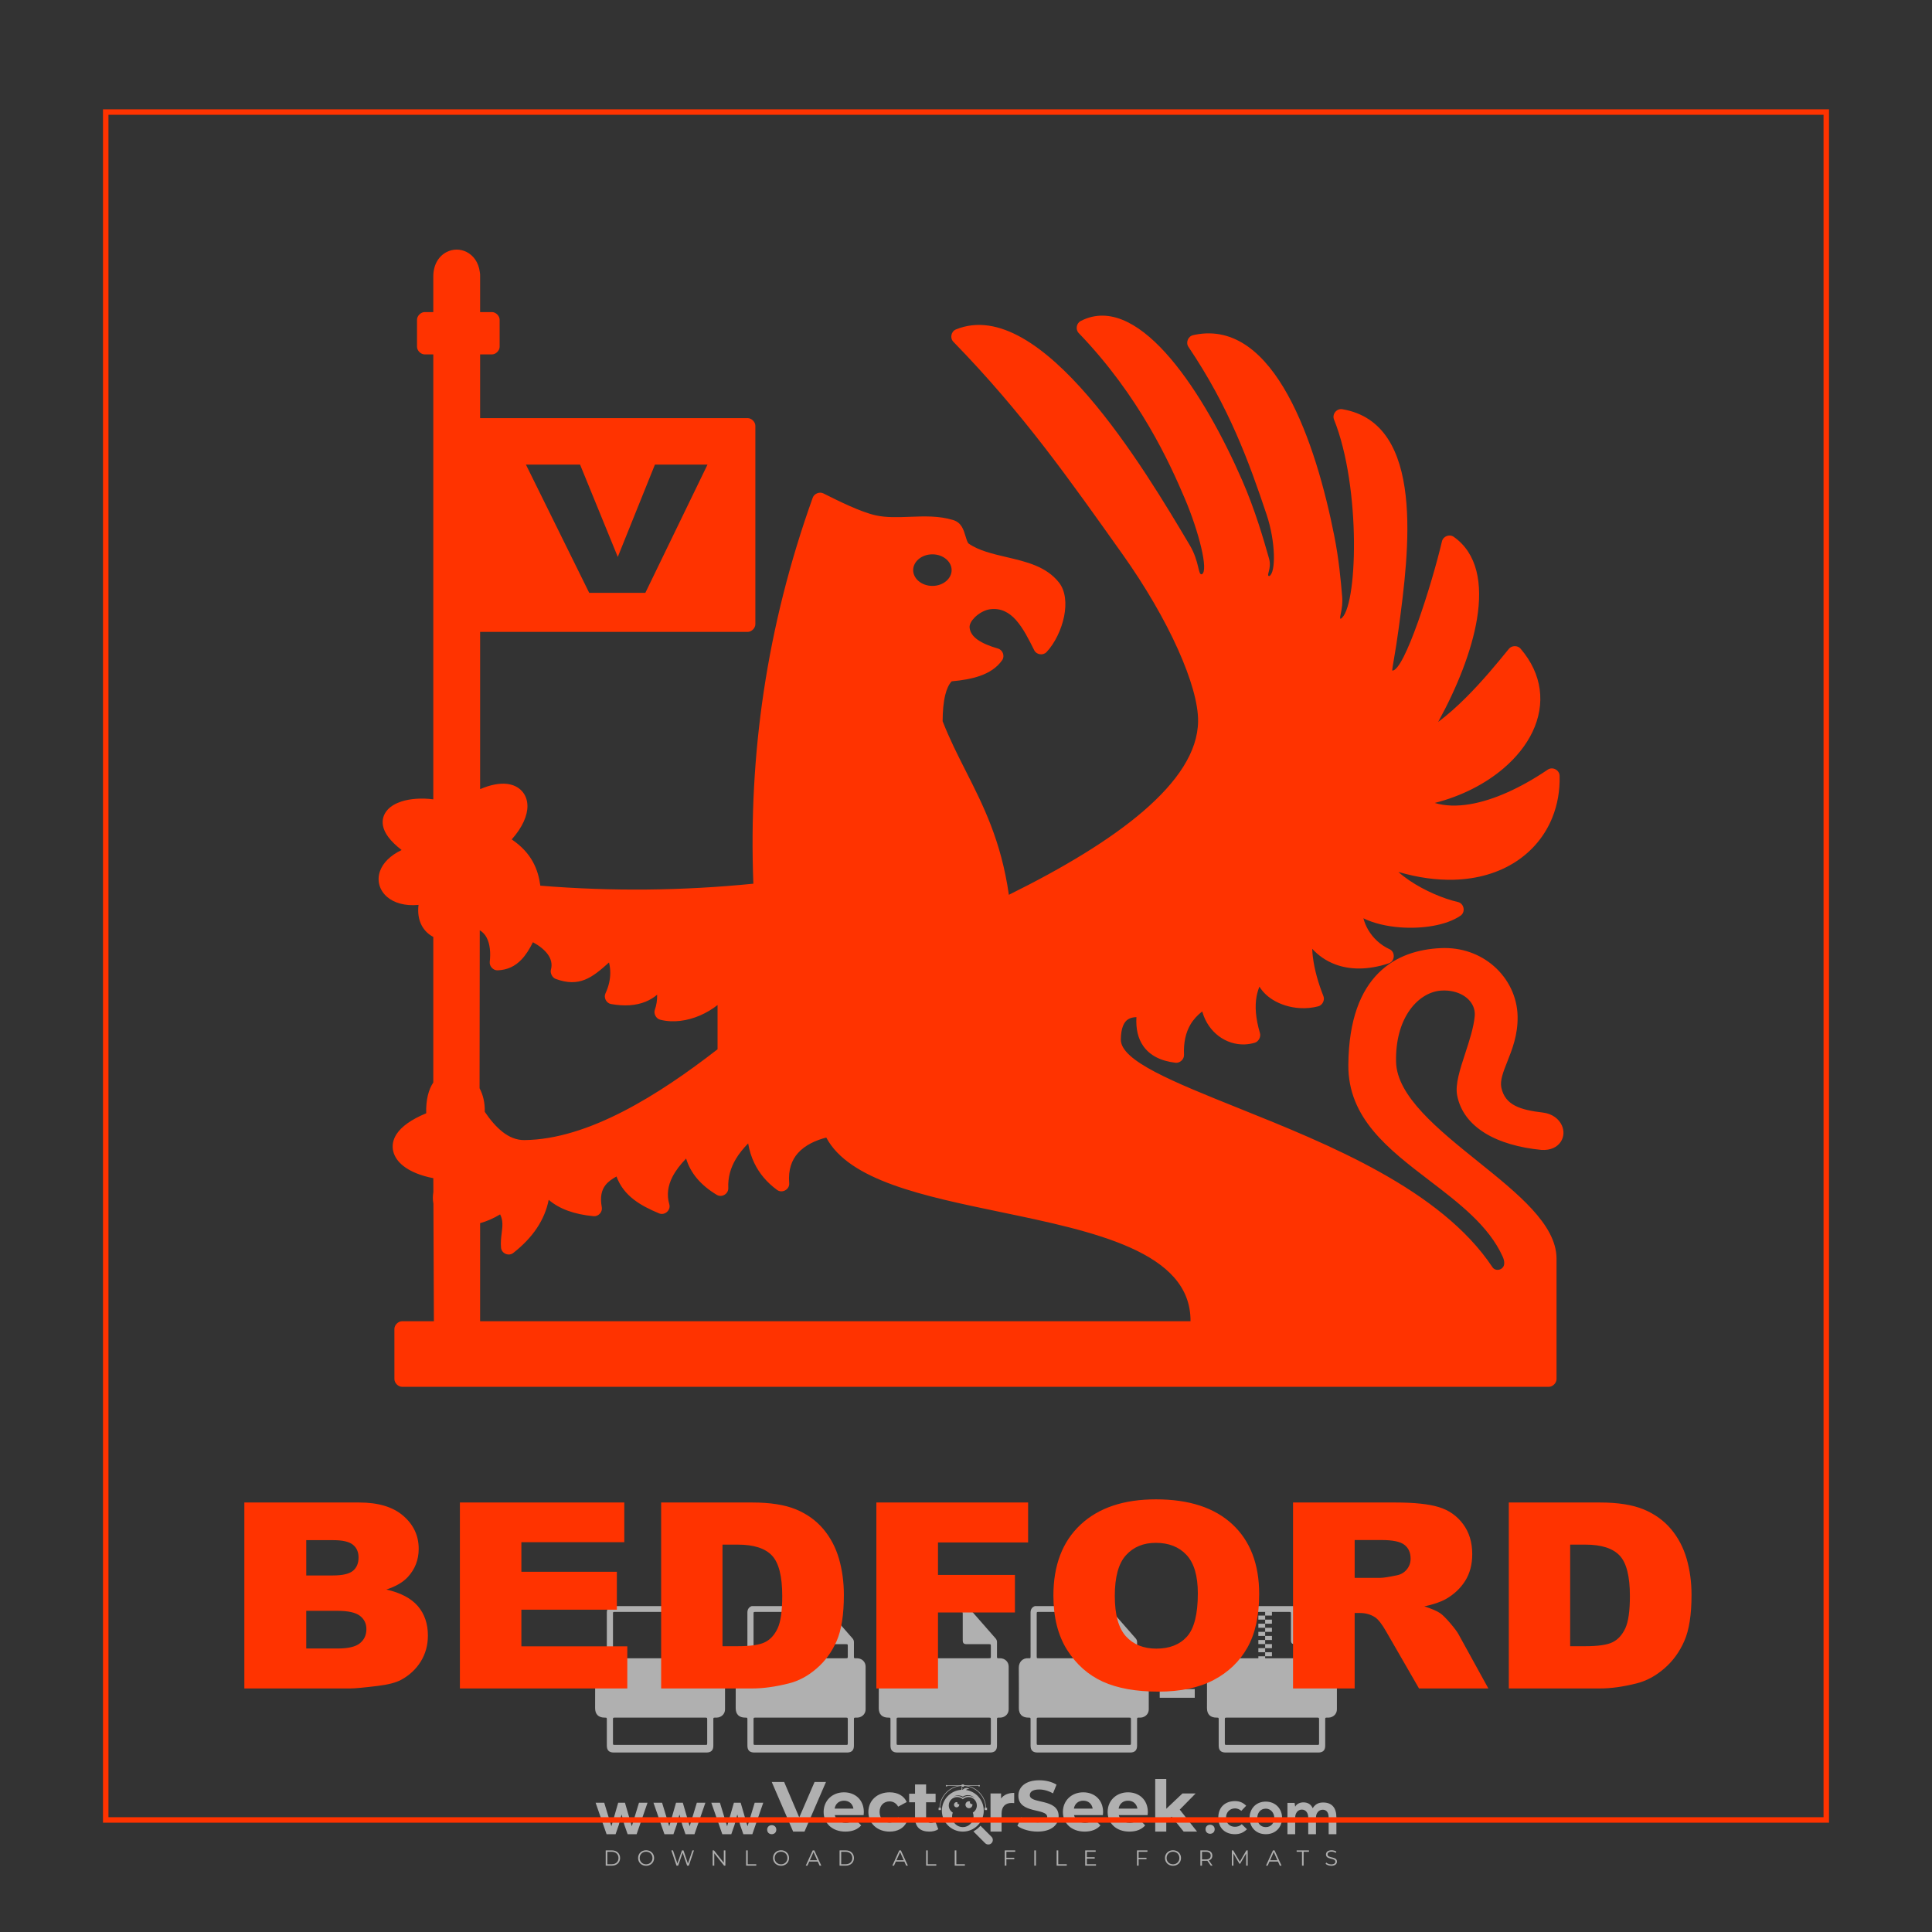
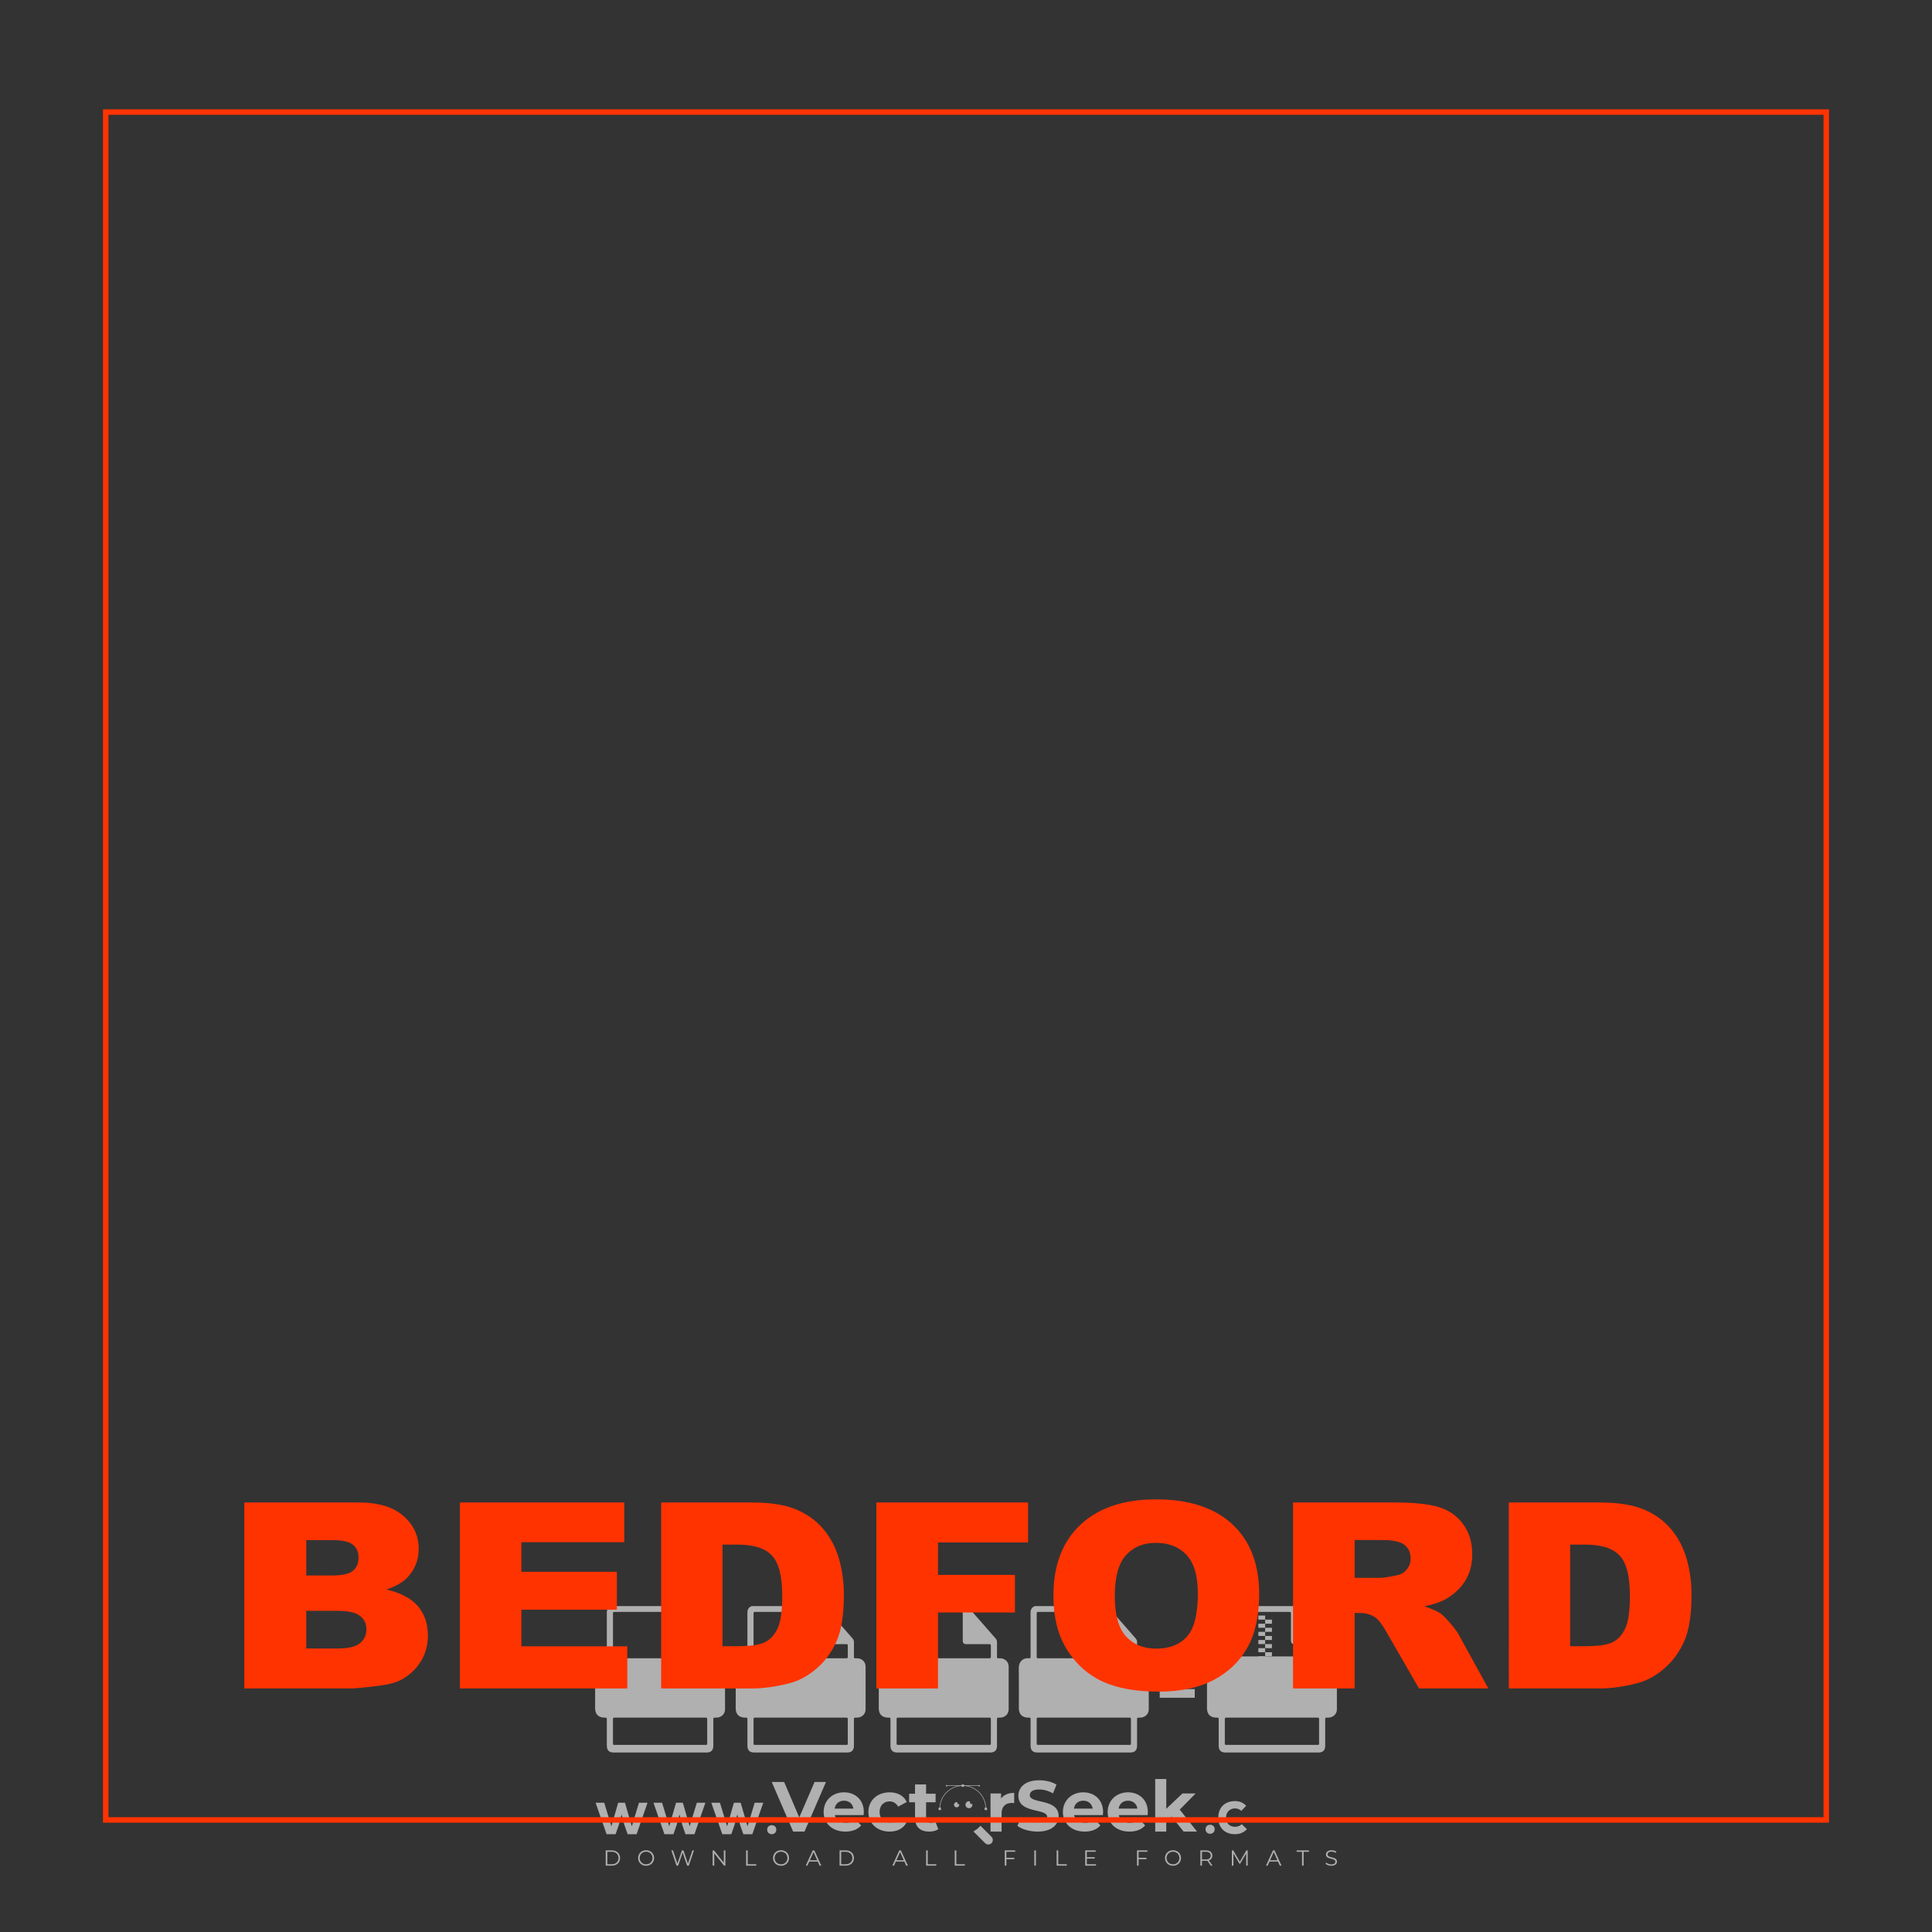
<svg xmlns="http://www.w3.org/2000/svg" version="1.1" id="Layer_1" x="0px" y="0px" viewBox="0 0 500 500" style="enable-background:new 0 0 500 500;" xml:space="preserve">
  <rect x="0" y="0" width="500" height="500" fill="#333333" stroke="none" />
  <g id="watermark_1_">
    <g>
      <g id="watermark" style="opacity:0.61;">
        <g>
          <g>
            <g>
              <g>
                <polygon style="fill:#FFFFFF;" points="213.765,461.172 208.204,474.017 205.268,474.017 199.726,461.172 202.938,461.172          206.846,470.347 210.81,461.172        " />
              </g>
              <g>
                <path style="fill:#FFFFFF;" d="M223.507,469.741h-7.469c0.275,1.23,1.321,1.982,2.826,1.982c1.046,0,1.798-0.312,2.477-0.954         l1.523,1.651c-0.917,1.046-2.294,1.597-4.074,1.597c-3.413,0-5.634-2.147-5.634-5.083c0-2.954,2.257-5.083,5.267-5.083         c2.899,0,5.138,1.945,5.138,5.12C223.562,469.191,223.526,469.503,223.507,469.741 M216.002,468.071h4.863         c-0.202-1.248-1.138-2.055-2.422-2.055C217.139,466.016,216.204,466.805,216.002,468.071" />
              </g>
              <g>
                <path style="fill:#FFFFFF;" d="M224.735,468.934c0-2.973,2.294-5.083,5.505-5.083c2.074,0,3.707,0.899,4.423,2.514         l-2.22,1.193c-0.532-0.936-1.321-1.358-2.221-1.358c-1.45,0-2.587,1.009-2.587,2.734c0,1.725,1.138,2.734,2.587,2.734         c0.899,0,1.688-0.404,2.221-1.358l2.22,1.211c-0.716,1.578-2.349,2.495-4.423,2.495         C227.029,474.017,224.735,471.907,224.735,468.934" />
              </g>
              <g>
                <path style="fill:#FFFFFF;" d="M242.828,473.393c-0.587,0.422-1.45,0.624-2.331,0.624c-2.33,0-3.688-1.193-3.688-3.542         v-4.055h-1.523v-2.202h1.523v-2.404h2.863v2.404h2.459v2.202h-2.459v4.019c0,0.844,0.458,1.303,1.229,1.303         c0.422,0,0.844-0.128,1.156-0.367L242.828,473.393z" />
              </g>
            </g>
            <g>
              <path style="fill:#FFFFFF;" d="M262.474,463.997v2.643c-0.238-0.018-0.422-0.037-0.642-0.037        c-1.578,0-2.624,0.862-2.624,2.753v4.661h-2.863v-9.873h2.734v1.303C259.776,464.493,260.951,463.997,262.474,463.997" />
            </g>
            <g>
              <path style="fill:#FFFFFF;" d="M263.299,472.53l1.009-2.239c1.083,0.789,2.697,1.339,4.239,1.339        c1.762,0,2.477-0.587,2.477-1.376c0-2.404-7.469-0.752-7.469-5.524c0-2.184,1.762-4,5.413-4c1.615,0,3.267,0.385,4.459,1.138        l-0.918,2.257c-1.193-0.679-2.422-1.009-3.56-1.009c-1.761,0-2.44,0.66-2.44,1.468c0,2.367,7.468,0.734,7.468,5.45        c0,2.147-1.78,3.982-5.45,3.982C266.492,474.017,264.437,473.411,263.299,472.53" />
            </g>
            <g>
              <path style="fill:#FFFFFF;" d="M285.428,469.741h-7.469c0.275,1.23,1.321,1.982,2.826,1.982c1.046,0,1.798-0.312,2.477-0.954        l1.523,1.651c-0.918,1.046-2.294,1.597-4.074,1.597c-3.413,0-5.634-2.147-5.634-5.083c0-2.954,2.257-5.083,5.267-5.083        c2.9,0,5.138,1.945,5.138,5.12C285.484,469.191,285.447,469.503,285.428,469.741 M277.923,468.071h4.863        c-0.202-1.248-1.138-2.055-2.422-2.055C279.061,466.016,278.125,466.805,277.923,468.071" />
            </g>
            <g>
              <path style="fill:#FFFFFF;" d="M297.007,469.741h-7.469c0.275,1.23,1.321,1.982,2.826,1.982c1.046,0,1.798-0.312,2.477-0.954        l1.523,1.651c-0.918,1.046-2.294,1.597-4.074,1.597c-3.413,0-5.634-2.147-5.634-5.083c0-2.954,2.257-5.083,5.267-5.083        c2.899,0,5.138,1.945,5.138,5.12C297.062,469.191,297.025,469.503,297.007,469.741 M289.501,468.071h4.863        c-0.202-1.248-1.138-2.055-2.422-2.055C290.639,466.016,289.703,466.805,289.501,468.071" />
            </g>
            <g>
              <polygon style="fill:#FFFFFF;" points="303.208,470.145 301.831,471.503 301.831,474.017 298.969,474.017 298.969,460.401         301.831,460.401 301.831,468.108 306.016,464.144 309.429,464.144 305.318,468.328 309.796,474.017 306.327,474.017       " />
            </g>
            <g>
              <path style="fill:#FFFFFF;" d="M256.601,475.359L256.601,475.359l-2.86-2.86c-0.435,0.508-0.953,0.943-1.534,1.284        c-0.092,0.069-0.186,0.136-0.283,0.199l3.027,3.027c0.456,0.456,1.195,0.456,1.65,0        C257.057,476.554,257.057,475.815,256.601,475.359" />
            </g>
            <g>
-               <path style="fill:#FFFFFF;" d="M249.984,463.244c0.221-0.173,0.495-0.281,0.797-0.281c0.042,0,0.083,0.002,0.124,0.006        c-0.214-0.156-0.478-0.249-0.764-0.249c-0.395,0-0.744,0.18-0.981,0.458c-0.051,0-0.1,0.006-0.151,0.008        c0.039-0.077,0.064-0.162,0.064-0.255c0-0.234-0.143-0.434-0.346-0.519c0.087,0.126,0.138,0.279,0.138,0.445        c0,0.122-0.031,0.237-0.081,0.341c-2.811,0.201-5.03,2.539-5.03,5.4c0,2.993,2.426,5.42,5.42,5.42        c2.993,0,5.42-2.426,5.42-5.42C254.595,465.879,252.593,463.635,249.984,463.244 M247.983,464.656        c0.435,0,0.844,0.112,1.199,0.309c0.374-0.245,0.82-0.387,1.299-0.387c0.711,0,1.348,0.312,1.784,0.806        c-0.435-0.379-1.004-0.61-1.627-0.61c-0.449,0-0.87,0.12-1.234,0.329c-0.079,0.046-0.156,0.096-0.229,0.15        c-0.065-0.048-0.133-0.093-0.204-0.134c-0.369-0.219-0.8-0.344-1.26-0.344c-0.3,0-0.588,0.054-0.854,0.152        C247.196,464.754,247.578,464.656,247.983,464.656 M251.772,469.098c0.115,0.305,0.181,0.634,0.181,0.979        c0,1.534-1.244,2.777-2.778,2.777c-1.534,0-2.777-1.243-2.777-2.777c0-0.345,0.066-0.674,0.181-0.979        c-0.62-0.382-1.035-1.064-1.035-1.846c0-1.197,0.971-2.168,2.168-2.168c0.565,0,1.078,0.218,1.463,0.572        c0.386-0.354,0.899-0.572,1.464-0.572c1.197,0,2.168,0.971,2.168,2.168C252.807,468.034,252.392,468.716,251.772,469.098" />
-             </g>
+               </g>
            <g>
              <path style="fill:#FFFFFF;" d="M251.666,467.061c0,0.497-0.404,0.901-0.901,0.901c-0.497,0-0.901-0.404-0.901-0.901        s0.404-0.901,0.901-0.901c0.101,0,0.197,0.017,0.287,0.047c-0.03,0.062-0.045,0.132-0.045,0.204        c0,0.273,0.221,0.494,0.494,0.494c0.05,0,0.099-0.008,0.146-0.022C251.66,466.941,251.666,467,251.666,467.061" />
            </g>
            <g>
              <path style="fill:#FFFFFF;" d="M248.255,467.061c0,0.376-0.305,0.681-0.681,0.681c-0.376,0-0.681-0.305-0.681-0.681        s0.305-0.681,0.681-0.681c0.076,0,0.149,0.013,0.217,0.035c-0.023,0.047-0.034,0.1-0.034,0.155        c0,0.206,0.167,0.374,0.374,0.374c0.038,0,0.075-0.006,0.11-0.017C248.25,466.97,248.255,467.015,248.255,467.061" />
            </g>
            <g>
              <g>
                <g>
                  <rect x="242.908" y="467.83" style="fill:#FFFFFF;" width="0.616" height="0.616" />
                </g>
                <g>
                  <rect x="254.827" y="467.83" style="fill:#FFFFFF;" width="0.616" height="0.616" />
                </g>
                <g>
                  <path style="fill:#FFFFFF;" d="M255.205,468.082h-0.14c0-3.248-2.642-5.89-5.89-5.89c-3.248,0-5.89,2.642-5.89,5.89h-0.14          c0-1.611,0.627-3.125,1.766-4.264c1.139-1.139,2.653-1.766,4.264-1.766c1.611,0,3.125,0.627,4.264,1.766          C254.578,464.957,255.205,466.471,255.205,468.082" />
                </g>
              </g>
              <g>
                <rect x="248.868" y="461.814" style="fill:#FFFFFF;" width="0.616" height="0.616" />
              </g>
              <g>
                <rect x="244.95" y="462.052" style="fill:#FFFFFF;" width="8.45" height="0.14" />
              </g>
              <g>
                <path style="fill:#FFFFFF;" d="M245.174,462.15c0,0.108-0.088,0.196-0.196,0.196c-0.108,0-0.196-0.088-0.196-0.196         c0-0.108,0.088-0.196,0.196-0.196C245.086,461.954,245.174,462.042,245.174,462.15" />
              </g>
              <g>
                <path style="fill:#FFFFFF;" d="M253.596,462.15c0,0.108-0.088,0.196-0.196,0.196c-0.108,0-0.196-0.088-0.196-0.196         c0-0.108,0.088-0.196,0.196-0.196C253.509,461.954,253.596,462.042,253.596,462.15" />
              </g>
            </g>
          </g>
          <g>
            <path style="fill:#FFFFFF;" d="M314.356,473.409c0,1.559-2.364,1.559-2.364,0C311.993,471.851,314.356,471.851,314.356,473.409       z" />
          </g>
          <g>
            <g>
              <g>
                <path style="fill:#FFFFFF;" d="M161.739,466.549l1.772,6.088l1.855-6.088h2.215l-2.823,8.14h-2.33l-0.837-2.396l-0.722-2.708         l-0.722,2.708l-0.837,2.396h-2.33l-2.839-8.14h2.231l1.855,6.088l1.756-6.088H161.739z" />
              </g>
              <g>
                <path style="fill:#FFFFFF;" d="M176.713,466.549l1.772,6.088l1.855-6.088h2.215l-2.823,8.14h-2.33l-0.837-2.396l-0.722-2.708         l-0.722,2.708l-0.837,2.396h-2.33l-2.839-8.14h2.231l1.855,6.088l1.756-6.088H176.713z" />
              </g>
              <g>
                <path style="fill:#FFFFFF;" d="M191.687,466.549l1.772,6.088l1.855-6.088h2.215l-2.823,8.14h-2.33l-0.837-2.396l-0.722-2.708         l-0.722,2.708l-0.837,2.396h-2.33l-2.839-8.14h2.231l1.855,6.088l1.756-6.088H191.687z" />
              </g>
            </g>
            <g>
              <path style="fill:#FFFFFF;" d="M200.908,473.52c0,1.559-2.364,1.559-2.364,0C198.545,471.962,200.908,471.962,200.908,473.52z        " />
            </g>
            <g>
              <path style="fill:#FFFFFF;" d="M322.71,473.409c-0.935,0.919-1.919,1.28-3.117,1.28c-2.346,0-4.3-1.411-4.3-4.282        s1.953-4.284,4.3-4.284c1.149,0,2.035,0.329,2.921,1.199l-1.264,1.329c-0.476-0.428-1.066-0.64-1.623-0.64        c-1.346,0-2.33,0.985-2.33,2.396c0,1.542,1.05,2.362,2.297,2.362c0.64,0,1.28-0.18,1.772-0.672L322.71,473.409z" />
            </g>
            <g>
-               <path style="fill:#FFFFFF;" d="M331.805,470.472c0,2.33-1.591,4.217-4.217,4.217c-2.626,0-4.201-1.887-4.201-4.217        c0-2.314,1.609-4.217,4.185-4.217C330.149,466.255,331.805,468.158,331.805,470.472z M325.389,470.472        c0,1.231,0.739,2.38,2.199,2.38c1.46,0,2.199-1.149,2.199-2.38c0-1.215-0.854-2.396-2.199-2.396        C326.144,468.077,325.389,469.258,325.389,470.472z" />
-             </g>
-             <g>
-               <path style="fill:#FFFFFF;" d="M338.572,474.689v-4.332c0-1.068-0.559-2.035-1.658-2.035c-1.082,0-1.722,0.967-1.722,2.035        v4.332h-2.003v-8.107h1.855l0.148,0.985c0.426-0.82,1.362-1.116,2.133-1.116c0.969,0,1.937,0.394,2.396,1.51        c0.723-1.149,1.658-1.478,2.708-1.478c2.297,0,3.43,1.412,3.43,3.84v4.365h-2.003v-4.365c0-1.066-0.442-1.97-1.526-1.97        c-1.082,0-1.756,0.935-1.756,2.003v4.332H338.572z" />
-             </g>
+               </g>
+             <g>
+               </g>
          </g>
        </g>
      </g>
      <g style="opacity:0.61;">
        <g>
          <g>
-             <path style="fill:#FFFFFF;" d="M345.988,431.299c-0.006-1.224-0.959-2.121-2.189-2.14c-0.924-0.014-0.832,0.12-0.834-0.867       c-0.003-1.097-0.007-2.194,0.003-3.292c0.003-0.379-0.112-0.691-0.362-0.976c-2.342-2.668-4.678-5.342-7.019-8.011       c-0.12-0.137-0.275-0.244-0.414-0.366c-6.214,0-12.427,0-18.641,0c-0.794,0.293-1.14,0.868-1.138,1.709       c0.01,3.748,0.004,7.496,0.004,11.243c0,0.556-0.003,0.589-0.55,0.551c-1.497-0.102-2.516,0.986-2.497,2.492       c0.044,3.476,0.013,6.953,0.014,10.429c0.001,1.58,0.867,2.443,2.45,2.449c0.582,0.002,0.582,0.002,0.582,0.6       c0,2.219-0.001,4.438,0.001,6.657c0.001,1.192,0.58,1.771,1.768,1.771c8.013,0.001,16.027,0.001,24.04,0       c1.168,0,1.755-0.583,1.757-1.745c0.002-2.256,0-4.512,0.001-6.768c0-0.512,0.002-0.511,0.52-0.515       c0.271-0.002,0.541,0.008,0.809-0.058c0.996-0.246,1.69-1.044,1.694-2.069C346.003,438.696,346.005,434.997,345.988,431.299z        M317.537,417.162c5.337,0,10.674,0,16.01,0c0.548,0,0.554,0.007,0.554,0.561c0.001,2.243-0.001,4.486,0.001,6.73       c0.001,0.811,0.249,1.059,1.06,1.059c1.91,0.001,3.821,0,5.731,0.001c0.458,0,0.479,0.021,0.481,0.483       c0.003,0.887,0.002,1.775,0,2.662c-0.001,0.477-0.024,0.498-0.504,0.499c-3.895,0.001-7.79,0-11.684,0       c-3.882,0-7.765,0-11.647,0c-0.55,0-0.552-0.001-0.552-0.561c-0.001-3.624-0.001-7.247,0-10.871       C316.987,417.166,316.991,417.162,317.537,417.162z M340.822,451.579c-3.883,0.001-7.766,0-11.65,0c-3.871,0-7.742,0-11.613,0       c-0.572,0-0.574-0.002-0.574-0.579c-0.001-1.997-0.001-3.994,0.001-5.991c0-0.464,0.023-0.486,0.478-0.487       c7.803-0.001,15.607-0.001,23.41,0c0.478,0,0.499,0.02,0.499,0.503c0.002,1.997,0.001,3.994,0,5.991       C341.375,451.574,341.37,451.579,340.822,451.579z" />
-           </g>
-           <g>
-             <g>
-               <rect x="327.418" y="417.053" style="fill:#FFFFFF;" width="1.757" height="1.054" />
-             </g>
+             <path style="fill:#FFFFFF;" d="M345.988,431.299c-0.006-1.224-0.959-2.121-2.189-2.14c-0.924-0.014-0.832,0.12-0.834-0.867       c-0.003-1.097-0.007-2.194,0.003-3.292c0.003-0.379-0.112-0.691-0.362-0.976c-2.342-2.668-4.678-5.342-7.019-8.011       c-0.12-0.137-0.275-0.244-0.414-0.366c-6.214,0-12.427,0-18.641,0c-0.794,0.293-1.14,0.868-1.138,1.709       c0.01,3.748,0.004,7.496,0.004,11.243c0,0.556-0.003,0.589-0.55,0.551c-1.497-0.102-2.516,0.986-2.497,2.492       c0.044,3.476,0.013,6.953,0.014,10.429c0.001,1.58,0.867,2.443,2.45,2.449c0.582,0.002,0.582,0.002,0.582,0.6       c0,2.219-0.001,4.438,0.001,6.657c0.001,1.192,0.58,1.771,1.768,1.771c8.013,0.001,16.027,0.001,24.04,0       c1.168,0,1.755-0.583,1.757-1.745c0.002-2.256,0-4.512,0.001-6.768c0-0.512,0.002-0.511,0.52-0.515       c0.271-0.002,0.541,0.008,0.809-0.058c0.996-0.246,1.69-1.044,1.694-2.069C346.003,438.696,346.005,434.997,345.988,431.299z        M317.537,417.162c5.337,0,10.674,0,16.01,0c0.548,0,0.554,0.007,0.554,0.561c0.001,2.243-0.001,4.486,0.001,6.73       c0.001,0.811,0.249,1.059,1.06,1.059c1.91,0.001,3.821,0,5.731,0.001c0.003,0.887,0.002,1.775,0,2.662c-0.001,0.477-0.024,0.498-0.504,0.499c-3.895,0.001-7.79,0-11.684,0       c-3.882,0-7.765,0-11.647,0c-0.55,0-0.552-0.001-0.552-0.561c-0.001-3.624-0.001-7.247,0-10.871       C316.987,417.166,316.991,417.162,317.537,417.162z M340.822,451.579c-3.883,0.001-7.766,0-11.65,0c-3.871,0-7.742,0-11.613,0       c-0.572,0-0.574-0.002-0.574-0.579c-0.001-1.997-0.001-3.994,0.001-5.991c0-0.464,0.023-0.486,0.478-0.487       c7.803-0.001,15.607-0.001,23.41,0c0.478,0,0.499,0.02,0.499,0.503c0.002,1.997,0.001,3.994,0,5.991       C341.375,451.574,341.37,451.579,340.822,451.579z" />
+           </g>
+           <g>
+             <g>
+               </g>
            <g>
              <rect x="325.662" y="418.107" style="fill:#FFFFFF;" width="1.757" height="1.054" />
            </g>
            <g>
              <rect x="327.418" y="419.161" style="fill:#FFFFFF;" width="1.757" height="1.054" />
            </g>
            <g>
              <rect x="325.662" y="420.215" style="fill:#FFFFFF;" width="1.757" height="1.054" />
            </g>
            <g>
              <rect x="327.418" y="421.269" style="fill:#FFFFFF;" width="1.757" height="1.054" />
            </g>
            <g>
              <rect x="325.662" y="422.323" style="fill:#FFFFFF;" width="1.757" height="1.054" />
            </g>
            <g>
              <rect x="327.418" y="423.378" style="fill:#FFFFFF;" width="1.757" height="1.054" />
            </g>
            <g>
              <rect x="325.662" y="424.432" style="fill:#FFFFFF;" width="1.757" height="1.054" />
            </g>
            <g>
              <rect x="327.418" y="425.486" style="fill:#FFFFFF;" width="1.757" height="1.054" />
            </g>
            <g>
              <rect x="325.662" y="426.54" style="fill:#FFFFFF;" width="1.757" height="1.054" />
            </g>
            <g>
              <rect x="327.418" y="427.594" style="fill:#FFFFFF;" width="1.757" height="1.054" />
            </g>
            <g>
              <rect x="325.662" y="428.648" style="fill:#FFFFFF;" width="1.757" height="1.054" />
            </g>
          </g>
        </g>
        <g>
          <path style="fill:#FFFFFF;" d="M187.637,431.299c-0.006-1.224-0.959-2.121-2.189-2.14c-0.924-0.014-0.832,0.12-0.834-0.867      c-0.003-1.097-0.007-2.194,0.003-3.292c0.003-0.379-0.112-0.691-0.362-0.976c-2.342-2.668-4.678-5.342-7.019-8.011      c-0.12-0.137-0.275-0.244-0.414-0.366c-6.214,0-12.427,0-18.641,0c-0.794,0.293-1.14,0.868-1.138,1.709      c0.01,3.748,0.004,7.496,0.004,11.243c0,0.556-0.003,0.589-0.55,0.551c-1.497-0.102-2.516,0.986-2.497,2.492      c0.044,3.476,0.013,6.953,0.014,10.429c0.001,1.58,0.867,2.443,2.45,2.449c0.582,0.002,0.582,0.002,0.582,0.6      c0,2.219-0.001,4.438,0.001,6.657c0.001,1.192,0.58,1.771,1.768,1.771c8.013,0.001,16.027,0.001,24.04,0      c1.168,0,1.755-0.583,1.757-1.745c0.002-2.256,0-4.512,0.001-6.768c0-0.512,0.002-0.511,0.52-0.515      c0.271-0.002,0.541,0.008,0.809-0.058c0.996-0.246,1.69-1.044,1.694-2.069C187.652,438.696,187.655,434.997,187.637,431.299z       M159.187,417.162c5.337,0,10.674,0,16.01,0c0.548,0,0.554,0.007,0.554,0.561c0.001,2.243-0.001,4.486,0.001,6.73      c0.001,0.811,0.249,1.059,1.06,1.059c1.91,0.001,3.821,0,5.731,0.001c0.458,0,0.479,0.021,0.481,0.483      c0.003,0.887,0.002,1.775,0,2.662c-0.001,0.477-0.024,0.498-0.504,0.499c-3.895,0.001-7.79,0-11.684,0      c-3.882,0-7.765,0-11.647,0c-0.55,0-0.552-0.001-0.552-0.561c-0.001-3.624-0.001-7.247,0-10.871      C158.636,417.166,158.64,417.162,159.187,417.162z M182.472,451.579c-3.883,0.001-7.766,0-11.65,0c-3.871,0-7.742,0-11.613,0      c-0.572,0-0.574-0.002-0.574-0.579c-0.001-1.997-0.001-3.994,0.001-5.991c0-0.464,0.023-0.486,0.478-0.487      c7.803-0.001,15.607-0.001,23.41,0c0.478,0,0.499,0.02,0.499,0.503c0.002,1.997,0.001,3.994,0,5.991      C183.024,451.574,183.019,451.579,182.472,451.579z" />
        </g>
        <g>
          <path style="fill:#FFFFFF;" d="M159.779,440.669v-7.897h2.779c0.375,0,0.726,0.061,1.053,0.182      c0.327,0.121,0.612,0.292,0.855,0.513c0.242,0.221,0.434,0.483,0.573,0.789c0.14,0.305,0.21,0.642,0.21,1.009      c0,0.375-0.07,0.715-0.21,1.02c-0.14,0.305-0.331,0.568-0.573,0.789c-0.243,0.221-0.528,0.392-0.855,0.513      c-0.327,0.121-0.678,0.182-1.053,0.182h-1.29v2.901H159.779z M162.58,436.356c0.39,0,0.684-0.111,0.882-0.331      c0.199-0.22,0.298-0.474,0.298-0.761c0-0.14-0.024-0.276-0.072-0.408c-0.048-0.132-0.121-0.248-0.221-0.347      c-0.099-0.099-0.223-0.178-0.37-0.237c-0.147-0.059-0.32-0.089-0.518-0.089h-1.312v2.173H162.58z" />
          <path style="fill:#FFFFFF;" d="M166.308,432.771h1.731l3.177,5.294h0.088l-0.088-1.522v-3.772h1.478v7.897h-1.566l-3.353-5.592      h-0.088l0.088,1.522v4.07h-1.467V432.771z" />
          <path style="fill:#FFFFFF;" d="M177.922,436.334h3.872c0.022,0.089,0.04,0.195,0.055,0.32c0.014,0.125,0.022,0.25,0.022,0.375      c0,0.507-0.077,0.985-0.231,1.434c-0.154,0.449-0.397,0.849-0.728,1.202c-0.353,0.375-0.776,0.666-1.268,0.871      c-0.493,0.206-1.055,0.309-1.688,0.309c-0.574,0-1.114-0.103-1.622-0.309c-0.507-0.206-0.948-0.492-1.323-0.86      c-0.375-0.367-0.673-0.803-0.894-1.307c-0.221-0.504-0.331-1.053-0.331-1.649c0-0.595,0.11-1.145,0.331-1.649      c0.221-0.504,0.518-0.939,0.894-1.307c0.375-0.367,0.816-0.654,1.323-0.86c0.507-0.206,1.048-0.309,1.622-0.309      c0.64,0,1.211,0.11,1.715,0.331c0.504,0.221,0.935,0.526,1.296,0.915l-1.025,1.004c-0.258-0.272-0.544-0.48-0.861-0.623      c-0.316-0.143-0.695-0.215-1.136-0.215c-0.361,0-0.703,0.065-1.026,0.193c-0.324,0.129-0.607,0.311-0.85,0.546      c-0.242,0.235-0.436,0.52-0.579,0.855c-0.143,0.335-0.215,0.708-0.215,1.119c0,0.412,0.072,0.785,0.215,1.12      c0.143,0.335,0.338,0.62,0.584,0.855c0.246,0.235,0.531,0.418,0.855,0.546c0.323,0.129,0.669,0.193,1.037,0.193      c0.419,0,0.773-0.061,1.064-0.182c0.29-0.121,0.538-0.278,0.744-0.469c0.148-0.132,0.275-0.3,0.381-0.502      c0.106-0.202,0.189-0.428,0.248-0.678h-2.482V436.334z" />
        </g>
        <g>
          <path style="fill:#FFFFFF;" d="M224.019,431.299c-0.006-1.224-0.959-2.121-2.189-2.14c-0.924-0.014-0.832,0.12-0.834-0.867      c-0.003-1.097-0.007-2.194,0.003-3.292c0.003-0.379-0.112-0.691-0.362-0.976c-2.342-2.668-4.678-5.342-7.019-8.011      c-0.12-0.137-0.275-0.244-0.414-0.366c-6.214,0-12.427,0-18.641,0c-0.794,0.293-1.14,0.868-1.138,1.709      c0.01,3.748,0.004,7.496,0.004,11.243c0,0.556-0.003,0.589-0.55,0.551c-1.497-0.102-2.516,0.986-2.497,2.492      c0.044,3.476,0.013,6.953,0.014,10.429c0.001,1.58,0.867,2.443,2.45,2.449c0.582,0.002,0.582,0.002,0.582,0.6      c0,2.219-0.001,4.438,0.001,6.657c0.001,1.192,0.58,1.771,1.768,1.771c8.013,0.001,16.027,0.001,24.04,0      c1.168,0,1.755-0.583,1.757-1.745c0.002-2.256,0-4.512,0.001-6.768c0-0.512,0.002-0.511,0.52-0.515      c0.271-0.002,0.541,0.008,0.809-0.058c0.997-0.246,1.69-1.044,1.694-2.069C224.034,438.696,224.036,434.997,224.019,431.299z       M195.568,417.162c5.337,0,10.674,0,16.01,0c0.548,0,0.554,0.007,0.554,0.561c0.001,2.243-0.001,4.486,0.001,6.73      c0.001,0.811,0.249,1.059,1.06,1.059c1.91,0.001,3.821,0,5.731,0.001c0.458,0,0.479,0.021,0.481,0.483      c0.003,0.887,0.002,1.775,0,2.662c-0.001,0.477-0.024,0.498-0.504,0.499c-3.895,0.001-7.79,0-11.684,0      c-3.882,0-7.765,0-11.647,0c-0.55,0-0.552-0.001-0.552-0.561c-0.001-3.624-0.001-7.247,0-10.871      C195.018,417.166,195.022,417.162,195.568,417.162z M218.854,451.579c-3.883,0.001-7.766,0-11.65,0c-3.871,0-7.742,0-11.613,0      c-0.572,0-0.574-0.002-0.574-0.579c-0.001-1.997-0.001-3.994,0.001-5.991c0-0.464,0.023-0.486,0.478-0.487      c7.803-0.001,15.607-0.001,23.41,0c0.478,0,0.499,0.02,0.499,0.503c0.002,1.997,0.001,3.994,0,5.991      C219.406,451.574,219.401,451.579,218.854,451.579z" />
        </g>
        <g>
          <path style="fill:#FFFFFF;" d="M205.111,432.771h1.699l2.967,7.897h-1.644l-0.651-1.886h-3.044l-0.651,1.886h-1.643      L205.111,432.771z M206.997,437.415l-0.706-1.974l-0.287-0.96h-0.088l-0.287,0.96l-0.706,1.974H206.997z" />
          <path style="fill:#FFFFFF;" d="M211.331,434.536c-0.125,0-0.245-0.024-0.359-0.072c-0.114-0.048-0.213-0.114-0.298-0.199      c-0.084-0.084-0.151-0.182-0.198-0.292c-0.048-0.11-0.072-0.232-0.072-0.364s0.024-0.254,0.072-0.364      c0.048-0.11,0.114-0.208,0.198-0.292c0.084-0.084,0.184-0.151,0.298-0.198c0.114-0.048,0.233-0.072,0.359-0.072      c0.257,0,0.478,0.09,0.662,0.27c0.184,0.181,0.276,0.399,0.276,0.656s-0.092,0.476-0.276,0.656      C211.809,434.446,211.589,434.536,211.331,434.536z M210.615,440.669v-5.404h1.445v5.404H210.615z" />
        </g>
        <g>
          <path style="fill:#FFFFFF;" d="M261.044,431.299c-0.006-1.224-0.959-2.121-2.189-2.14c-0.924-0.014-0.832,0.12-0.834-0.867      c-0.003-1.097-0.007-2.194,0.003-3.292c0.003-0.379-0.112-0.691-0.362-0.976c-2.342-2.668-4.678-5.342-7.019-8.011      c-0.12-0.137-0.275-0.244-0.414-0.366c-6.214,0-12.427,0-18.641,0c-0.794,0.293-1.14,0.868-1.138,1.709      c0.01,3.748,0.004,7.496,0.004,11.243c0,0.556-0.003,0.589-0.55,0.551c-1.497-0.102-2.516,0.986-2.497,2.492      c0.044,3.476,0.013,6.953,0.014,10.429c0.001,1.58,0.867,2.443,2.45,2.449c0.582,0.002,0.582,0.002,0.582,0.6      c0,2.219-0.001,4.438,0.001,6.657c0.001,1.192,0.58,1.771,1.768,1.771c8.013,0.001,16.027,0.001,24.04,0      c1.168,0,1.755-0.583,1.757-1.745c0.002-2.256,0-4.512,0.001-6.768c0-0.512,0.002-0.511,0.52-0.515      c0.271-0.002,0.541,0.008,0.809-0.058c0.996-0.246,1.69-1.044,1.694-2.069C261.059,438.696,261.061,434.997,261.044,431.299z       M232.593,417.162c5.337,0,10.674,0,16.01,0c0.548,0,0.554,0.007,0.554,0.561c0.001,2.243-0.001,4.486,0.001,6.73      c0.001,0.811,0.249,1.059,1.06,1.059c1.91,0.001,3.821,0,5.731,0.001c0.458,0,0.479,0.021,0.481,0.483      c0.003,0.887,0.002,1.775,0,2.662c-0.001,0.477-0.024,0.498-0.504,0.499c-3.895,0.001-7.79,0-11.684,0      c-3.882,0-7.765,0-11.647,0c-0.55,0-0.552-0.001-0.552-0.561c-0.001-3.624-0.001-7.247,0-10.871      C232.042,417.166,232.047,417.162,232.593,417.162z M255.878,451.579c-3.883,0.001-7.766,0-11.65,0c-3.871,0-7.742,0-11.613,0      c-0.572,0-0.574-0.002-0.574-0.579c-0.001-1.997-0.001-3.994,0.001-5.991c0-0.464,0.023-0.486,0.478-0.487      c7.803-0.001,15.607-0.001,23.41,0c0.478,0,0.499,0.02,0.499,0.503c0.002,1.997,0.001,3.994,0,5.991      C256.431,451.574,256.426,451.579,255.878,451.579z" />
        </g>
        <g>
          <path style="fill:#FFFFFF;" d="M236.361,440.845c-0.338,0-0.662-0.048-0.971-0.143c-0.309-0.095-0.592-0.239-0.849-0.43      c-0.257-0.191-0.481-0.425-0.673-0.7c-0.191-0.276-0.342-0.597-0.452-0.965l1.401-0.551c0.103,0.397,0.283,0.726,0.54,0.987      c0.257,0.261,0.596,0.392,1.015,0.392c0.154,0,0.303-0.02,0.447-0.061c0.143-0.04,0.272-0.099,0.386-0.176      s0.204-0.175,0.27-0.292c0.066-0.118,0.099-0.254,0.099-0.408c0-0.147-0.026-0.279-0.077-0.397      c-0.051-0.117-0.138-0.227-0.259-0.331c-0.121-0.103-0.28-0.202-0.475-0.298c-0.195-0.095-0.435-0.195-0.722-0.298l-0.485-0.176      c-0.213-0.073-0.429-0.173-0.645-0.298c-0.217-0.125-0.413-0.276-0.59-0.452c-0.177-0.176-0.322-0.384-0.436-0.623      c-0.114-0.239-0.171-0.509-0.171-0.81c0-0.309,0.06-0.597,0.182-0.866c0.121-0.268,0.294-0.503,0.518-0.706      c0.224-0.202,0.492-0.36,0.805-0.474s0.66-0.171,1.042-0.171c0.397,0,0.74,0.053,1.031,0.16      c0.291,0.107,0.537,0.243,0.739,0.408c0.202,0.165,0.366,0.348,0.491,0.546c0.125,0.199,0.217,0.386,0.276,0.563l-1.312,0.551      c-0.074-0.221-0.208-0.419-0.402-0.596c-0.195-0.176-0.462-0.265-0.8-0.265c-0.324,0-0.592,0.075-0.805,0.226      c-0.213,0.151-0.32,0.348-0.32,0.59c0,0.235,0.103,0.436,0.309,0.601c0.206,0.165,0.533,0.325,0.982,0.48l0.497,0.165      c0.316,0.111,0.605,0.237,0.866,0.381c0.261,0.143,0.485,0.314,0.673,0.513c0.187,0.199,0.331,0.425,0.43,0.678      c0.1,0.254,0.149,0.546,0.149,0.877c0,0.412-0.083,0.767-0.248,1.064c-0.165,0.298-0.377,0.542-0.634,0.734      c-0.258,0.191-0.548,0.335-0.872,0.43C236.986,440.797,236.67,440.845,236.361,440.845z" />
          <path style="fill:#FFFFFF;" d="M239.516,432.771h1.61l1.633,4.754l0.287,1.015h0.088l0.309-1.015l1.699-4.754h1.61l-2.879,7.897      h-1.566L239.516,432.771z" />
          <path style="fill:#FFFFFF;" d="M251.097,436.334h3.871c0.022,0.089,0.04,0.195,0.055,0.32c0.015,0.125,0.023,0.25,0.023,0.375      c0,0.507-0.078,0.985-0.232,1.434c-0.154,0.449-0.397,0.849-0.728,1.202c-0.353,0.375-0.775,0.666-1.268,0.871      c-0.493,0.206-1.055,0.309-1.688,0.309c-0.574,0-1.114-0.103-1.621-0.309c-0.507-0.206-0.949-0.492-1.324-0.86      c-0.375-0.367-0.673-0.803-0.894-1.307c-0.22-0.504-0.331-1.053-0.331-1.649c0-0.595,0.11-1.145,0.331-1.649      c0.221-0.504,0.518-0.939,0.894-1.307c0.375-0.367,0.816-0.654,1.324-0.86c0.507-0.206,1.047-0.309,1.621-0.309      c0.64,0,1.211,0.11,1.715,0.331c0.504,0.221,0.936,0.526,1.296,0.915l-1.026,1.004c-0.257-0.272-0.544-0.48-0.861-0.623      c-0.316-0.143-0.694-0.215-1.136-0.215c-0.36,0-0.702,0.065-1.026,0.193c-0.323,0.129-0.607,0.311-0.849,0.546      c-0.243,0.235-0.436,0.52-0.579,0.855c-0.143,0.335-0.215,0.708-0.215,1.119c0,0.412,0.072,0.785,0.215,1.12      c0.143,0.335,0.338,0.62,0.585,0.855c0.246,0.235,0.531,0.418,0.854,0.546c0.324,0.129,0.669,0.193,1.037,0.193      c0.419,0,0.774-0.061,1.064-0.182c0.29-0.121,0.539-0.278,0.745-0.469c0.147-0.132,0.274-0.3,0.38-0.502      c0.107-0.202,0.189-0.428,0.248-0.678h-2.482V436.334z" />
        </g>
        <g>
          <path style="fill:#FFFFFF;" d="M297.3,431.299c-0.006-1.224-0.959-2.121-2.189-2.14c-0.924-0.014-0.832,0.12-0.834-0.867      c-0.003-1.097-0.007-2.194,0.003-3.292c0.003-0.379-0.112-0.691-0.362-0.976c-2.342-2.668-4.678-5.342-7.019-8.011      c-0.12-0.137-0.275-0.244-0.414-0.366c-6.214,0-12.427,0-18.641,0c-0.794,0.293-1.14,0.868-1.138,1.709      c0.01,3.748,0.004,7.496,0.004,11.243c0,0.556-0.003,0.589-0.55,0.551c-1.497-0.102-2.516,0.986-2.497,2.492      c0.044,3.476,0.013,6.953,0.014,10.429c0.001,1.58,0.867,2.443,2.45,2.449c0.582,0.002,0.582,0.002,0.582,0.6      c0,2.219-0.001,4.438,0.001,6.657c0.001,1.192,0.58,1.771,1.768,1.771c8.013,0.001,16.027,0.001,24.04,0      c1.168,0,1.755-0.583,1.757-1.745c0.002-2.256,0-4.512,0.001-6.768c0-0.512,0.002-0.511,0.52-0.515      c0.271-0.002,0.541,0.008,0.809-0.058c0.996-0.246,1.69-1.044,1.694-2.069C297.315,438.696,297.318,434.997,297.3,431.299z       M268.85,417.162c5.337,0,10.674,0,16.01,0c0.548,0,0.554,0.007,0.554,0.561c0.001,2.243-0.001,4.486,0.001,6.73      c0.001,0.811,0.249,1.059,1.06,1.059c1.91,0.001,3.821,0,5.731,0.001c0.458,0,0.479,0.021,0.481,0.483      c0.003,0.887,0.002,1.775,0,2.662c-0.001,0.477-0.024,0.498-0.504,0.499c-3.895,0.001-7.79,0-11.684,0      c-3.882,0-7.765,0-11.647,0c-0.55,0-0.552-0.001-0.552-0.561c-0.001-3.624-0.001-7.247,0-10.871      C268.299,417.166,268.303,417.162,268.85,417.162z M292.135,451.579c-3.883,0.001-7.766,0-11.65,0c-3.871,0-7.742,0-11.613,0      c-0.572,0-0.574-0.002-0.574-0.579c-0.001-1.997-0.001-3.994,0.001-5.991c0-0.464,0.023-0.486,0.478-0.487      c7.803-0.001,15.607-0.001,23.41,0c0.478,0,0.499,0.02,0.499,0.503c0.001,1.997,0.001,3.994,0,5.991      C292.687,451.574,292.682,451.579,292.135,451.579z" />
        </g>
        <g>
          <path style="fill:#FFFFFF;" d="M272.966,434.183v1.831h3.165v1.412h-3.165v1.831h3.518v1.412h-5.007v-7.897h5.007v1.412H272.966      z" />
          <path style="fill:#FFFFFF;" d="M277.852,440.669v-7.897h2.779c0.375,0,0.726,0.061,1.053,0.182      c0.327,0.121,0.612,0.292,0.855,0.513c0.243,0.221,0.434,0.483,0.574,0.789c0.14,0.305,0.209,0.642,0.209,1.009      c0,0.375-0.07,0.715-0.209,1.02c-0.14,0.305-0.331,0.568-0.574,0.789c-0.243,0.221-0.528,0.392-0.855,0.513      c-0.327,0.121-0.678,0.182-1.053,0.182h-1.29v2.901H277.852z M280.653,436.356c0.389,0,0.684-0.111,0.882-0.331      c0.199-0.22,0.298-0.474,0.298-0.761c0-0.14-0.024-0.276-0.072-0.408c-0.048-0.132-0.121-0.248-0.221-0.347      c-0.099-0.099-0.222-0.178-0.37-0.237c-0.147-0.059-0.32-0.089-0.518-0.089h-1.312v2.173H280.653z" />
          <path style="fill:#FFFFFF;" d="M286.797,440.845c-0.338,0-0.662-0.048-0.971-0.143c-0.309-0.095-0.592-0.239-0.849-0.43      c-0.257-0.191-0.482-0.425-0.673-0.7c-0.191-0.276-0.342-0.597-0.452-0.965l1.401-0.551c0.103,0.397,0.283,0.726,0.541,0.987      c0.257,0.261,0.595,0.392,1.015,0.392c0.154,0,0.303-0.02,0.447-0.061c0.143-0.04,0.272-0.099,0.386-0.176      c0.114-0.077,0.204-0.175,0.27-0.292c0.066-0.118,0.1-0.254,0.1-0.408c0-0.147-0.026-0.279-0.077-0.397      c-0.051-0.117-0.138-0.227-0.259-0.331c-0.121-0.103-0.279-0.202-0.474-0.298c-0.195-0.095-0.436-0.195-0.723-0.298      l-0.485-0.176c-0.213-0.073-0.428-0.173-0.645-0.298c-0.217-0.125-0.414-0.276-0.59-0.452c-0.176-0.176-0.322-0.384-0.436-0.623      c-0.114-0.239-0.171-0.509-0.171-0.81c0-0.309,0.061-0.597,0.182-0.866c0.121-0.268,0.294-0.503,0.518-0.706      c0.224-0.202,0.493-0.36,0.805-0.474c0.312-0.114,0.66-0.171,1.042-0.171c0.397,0,0.741,0.053,1.031,0.16      c0.29,0.107,0.537,0.243,0.739,0.408c0.202,0.165,0.365,0.348,0.491,0.546c0.125,0.199,0.217,0.386,0.276,0.563l-1.312,0.551      c-0.074-0.221-0.208-0.419-0.403-0.596c-0.195-0.176-0.462-0.265-0.799-0.265c-0.324,0-0.592,0.075-0.805,0.226      c-0.213,0.151-0.32,0.348-0.32,0.59c0,0.235,0.103,0.436,0.309,0.601c0.206,0.165,0.533,0.325,0.982,0.48l0.496,0.165      c0.316,0.111,0.605,0.237,0.866,0.381c0.261,0.143,0.485,0.314,0.673,0.513c0.187,0.199,0.331,0.425,0.43,0.678      c0.099,0.254,0.149,0.546,0.149,0.877c0,0.412-0.083,0.767-0.248,1.064c-0.165,0.298-0.377,0.542-0.634,0.734      c-0.258,0.191-0.548,0.335-0.872,0.43C287.422,440.797,287.105,440.845,286.797,440.845z" />
        </g>
        <g>
          <path style="fill:#FFFFFF;" d="M321.394,439.168l4.004-4.985h-3.827v-1.412h5.559v1.5l-3.96,4.985h4.004v1.412h-5.779V439.168z" />
          <path style="fill:#FFFFFF;" d="M328.409,432.771h1.489v7.897h-1.489V432.771z" />
          <path style="fill:#FFFFFF;" d="M331.486,440.669v-7.897h2.779c0.375,0,0.726,0.061,1.053,0.182      c0.327,0.121,0.612,0.292,0.855,0.513s0.434,0.483,0.574,0.789c0.14,0.305,0.209,0.642,0.209,1.009      c0,0.375-0.07,0.715-0.209,1.02c-0.14,0.305-0.331,0.568-0.574,0.789c-0.243,0.221-0.528,0.392-0.855,0.513      c-0.327,0.121-0.678,0.182-1.053,0.182h-1.29v2.901H331.486z M334.288,436.356c0.389,0,0.684-0.111,0.882-0.331      c0.199-0.22,0.298-0.474,0.298-0.761c0-0.14-0.024-0.276-0.072-0.408c-0.048-0.132-0.121-0.248-0.221-0.347      c-0.099-0.099-0.222-0.178-0.37-0.237c-0.147-0.059-0.32-0.089-0.518-0.089h-1.312v2.173H334.288z" />
        </g>
      </g>
      <g style="opacity:0.61;">
        <path style="fill:#FFFFFF;" d="M300.133,433.27h9.067v2.242h-9.067V433.27z M300.133,437.136h9.067v2.243h-9.067V437.136z" />
      </g>
    </g>
    <g style="opacity:0.61;">
      <path style="fill:#FFFFFF;" d="M156.756,478.878h1.607c1.263,0,2.114,0.812,2.114,1.974c0,1.161-0.851,1.973-2.114,1.973h-1.607    V478.878z M158.34,482.464c1.049,0,1.725-0.665,1.725-1.612c0-0.947-0.677-1.613-1.725-1.613h-1.167v3.225H158.34z" />
      <path style="fill:#FFFFFF;" d="M165.139,480.851c0-1.15,0.879-2.007,2.075-2.007c1.184,0,2.069,0.851,2.069,2.007    c0,1.156-0.885,2.007-2.069,2.007C166.019,482.858,165.139,482.002,165.139,480.851z M168.866,480.851    c0-0.942-0.705-1.635-1.652-1.635c-0.953,0-1.663,0.693-1.663,1.635c0,0.941,0.71,1.635,1.663,1.635    C168.162,482.486,168.866,481.793,168.866,480.851z" />
      <path style="fill:#FFFFFF;" d="M179.596,478.878l-1.331,3.947h-0.44l-1.156-3.366l-1.161,3.366h-0.434l-1.331-3.947h0.429    l1.139,3.394l1.178-3.394h0.389l1.161,3.411l1.156-3.411H179.596z" />
      <path style="fill:#FFFFFF;" d="M187.731,478.878v3.947h-0.344l-2.537-3.202v3.202h-0.417v-3.947h0.344l2.543,3.203v-3.203H187.731    z" />
      <path style="fill:#FFFFFF;" d="M193.093,478.878h0.417v3.586h2.21v0.361h-2.627V478.878z" />
      <path style="fill:#FFFFFF;" d="M200.061,480.851c0-1.15,0.879-2.007,2.075-2.007c1.184,0,2.069,0.851,2.069,2.007    c0,1.156-0.885,2.007-2.069,2.007C200.941,482.858,200.061,482.002,200.061,480.851z M203.788,480.851    c0-0.942-0.705-1.635-1.652-1.635c-0.953,0-1.663,0.693-1.663,1.635c0,0.941,0.71,1.635,1.663,1.635    C203.083,482.486,203.788,481.793,203.788,480.851z" />
      <path style="fill:#FFFFFF;" d="M211.636,481.77h-2.199l-0.474,1.054h-0.434l1.804-3.947h0.412l1.804,3.947h-0.44L211.636,481.77z     M211.484,481.432l-0.947-2.12l-0.947,2.12H211.484z" />
      <path style="fill:#FFFFFF;" d="M217.28,478.878h1.607c1.263,0,2.114,0.812,2.114,1.974c0,1.161-0.851,1.973-2.114,1.973h-1.607    V478.878z M218.864,482.464c1.049,0,1.725-0.665,1.725-1.612c0-0.947-0.677-1.613-1.725-1.613h-1.167v3.225H218.864z" />
      <path style="fill:#FFFFFF;" d="M234.041,481.77h-2.199l-0.474,1.054h-0.434l1.804-3.947h0.412l1.804,3.947h-0.44L234.041,481.77z     M233.889,481.432l-0.947-2.12l-0.947,2.12H233.889z" />
      <path style="fill:#FFFFFF;" d="M239.685,478.878h0.417v3.586h2.21v0.361h-2.627V478.878z" />
      <path style="fill:#FFFFFF;" d="M247.082,478.878h0.417v3.586h2.21v0.361h-2.627V478.878z" />
      <path style="fill:#FFFFFF;" d="M260.449,479.239v1.551h2.041v0.361h-2.041v1.675h-0.417v-3.947h2.706v0.361H260.449z" />
      <path style="fill:#FFFFFF;" d="M267.678,478.878h0.417v3.947h-0.417V478.878z" />
      <path style="fill:#FFFFFF;" d="M273.456,478.878h0.417v3.586h2.21v0.361h-2.627V478.878z" />
      <path style="fill:#FFFFFF;" d="M283.644,482.464v0.361h-2.791v-3.947h2.706v0.361h-2.289v1.404h2.041v0.355h-2.041v1.466H283.644z    " />
      <path style="fill:#FFFFFF;" d="M294.672,479.239v1.551h2.041v0.361h-2.041v1.675h-0.417v-3.947h2.706v0.361H294.672z" />
      <path style="fill:#FFFFFF;" d="M301.5,480.851c0-1.15,0.879-2.007,2.075-2.007c1.184,0,2.069,0.851,2.069,2.007    c0,1.156-0.885,2.007-2.069,2.007C302.379,482.858,301.5,482.002,301.5,480.851z M305.226,480.851    c0-0.942-0.705-1.635-1.652-1.635c-0.953,0-1.663,0.693-1.663,1.635c0,0.941,0.71,1.635,1.663,1.635    C304.522,482.486,305.226,481.793,305.226,480.851z" />
      <path style="fill:#FFFFFF;" d="M313.351,482.825l-0.902-1.269c-0.102,0.011-0.203,0.017-0.316,0.017h-1.06v1.252h-0.417v-3.947    h1.477c1.004,0,1.613,0.507,1.613,1.353c0,0.62-0.327,1.054-0.902,1.24l0.964,1.353H313.351z M313.328,480.231    c0-0.632-0.417-0.992-1.207-0.992h-1.048v1.979h1.048C312.911,481.218,313.328,480.851,313.328,480.231z" />
      <path style="fill:#FFFFFF;" d="M322.907,478.878v3.947h-0.4v-3.158l-1.551,2.656h-0.197l-1.551-2.639v3.14h-0.4v-3.947h0.344    l1.714,2.926l1.697-2.926H322.907z" />
      <path style="fill:#FFFFFF;" d="M330.744,481.77h-2.199l-0.473,1.054h-0.434l1.804-3.947h0.411l1.804,3.947h-0.44L330.744,481.77z     M330.592,481.432l-0.947-2.12l-0.947,2.12H330.592z" />
      <path style="fill:#FFFFFF;" d="M336.957,479.239h-1.387v-0.361h3.192v0.361h-1.387v3.586h-0.417V479.239z" />
      <path style="fill:#FFFFFF;" d="M343.063,482.346l0.164-0.321c0.282,0.276,0.784,0.479,1.302,0.479c0.739,0,1.06-0.31,1.06-0.699    c0-1.083-2.43-0.417-2.43-1.877c0-0.581,0.451-1.083,1.455-1.083c0.446,0,0.908,0.13,1.224,0.35l-0.141,0.333    c-0.338-0.22-0.733-0.327-1.083-0.327c-0.722,0-1.043,0.321-1.043,0.716c0,1.083,2.43,0.429,2.43,1.866    c0,0.581-0.462,1.077-1.472,1.077C343.937,482.858,343.356,482.65,343.063,482.346z" />
    </g>
  </g>
  <g>
</g>
  <g>
    <polygon style="fill:#231F20;" points="328.411,149.125 328.411,149.124 328.403,149.128 328.411,149.125  " />
-     <path style="fill:#FF3300;" d="M124.252,80.768h3.081c0.986,0,1.973,0.986,1.973,1.973v7.007c0,0.986-0.986,1.973-1.973,1.973   h-3.081v16.491h69.261c0.986,0,1.973,0.986,1.973,1.973v51.381c0,0.987-0.986,1.973-1.973,1.973h-69.261v40.695   c2.762-1.188,5.11-1.578,6.942-1.363h0.008c1.618,0.191,2.913,0.83,3.832,1.82c0.944,1.015,1.451,2.345,1.468,3.883   c0.028,2.43-1.249,5.513-4.067,8.665c2.63,1.791,4.336,3.738,5.464,5.786c1.123,2.038,1.656,4.111,1.938,6.189   c9.271,0.754,18.497,1.085,27.679,0.994c9.178-0.09,18.332-0.593,27.453-1.509c-0.648-16.802,0.23-33.349,2.679-49.697   c2.537-16.948,6.757-33.662,12.69-50.212c0.371-1.036,1.75-1.594,2.735-1.102c1.937,0.968,4.374,2.189,6.79,3.257   c2.399,1.058,4.816,1.993,6.771,2.427c2.759,0.613,5.816,0.495,8.867,0.379c3.719-0.142,7.438-0.285,11.124,0.819   c2.184,0.655,2.723,2.438,3.274,4.264c0.244,0.806,0.496,1.635,0.798,1.845h-0.008c2.612,1.821,6.191,2.659,9.744,3.49   c5.188,1.212,10.332,2.417,13.62,6.575c1.716,2.173,1.996,5.455,1.337,8.757c-0.684,3.42-2.408,6.984-4.541,9.25   c-0.904,0.96-2.597,0.717-3.19-0.461c-1.341-2.667-2.817-5.694-4.748-7.849c-1.695-1.892-3.82-3.134-6.677-2.766   c-1.321,0.17-2.865,0.996-3.994,2.125c-0.85,0.851-1.411,1.828-1.303,2.693c0.155,1.242,0.902,2.231,2.022,3.036   c1.348,0.971,3.225,1.71,5.326,2.321c1.252,0.364,1.816,1.957,1.064,3.021c-1.356,1.917-3.308,3.202-5.761,4.057   c-2.113,0.737-4.56,1.156-7.294,1.4c-0.747,0.785-1.29,2.002-1.664,3.51c-0.473,1.912-0.667,4.262-0.681,6.812   c1.781,4.567,3.873,8.7,5.983,12.864c4.544,8.968,9.167,18.095,11.162,32.063c14.03-6.938,26.073-14.158,34.741-21.605   c8.875-7.626,14.145-15.429,14.23-23.317c0.049-4.54-1.843-11.107-5.228-18.644c-3.419-7.61-8.349-16.158-14.344-24.591   c-6.842-9.623-13.278-18.746-20.252-27.765c-6.958-8.999-14.476-17.927-23.512-27.202c-0.945-0.971-0.581-2.688,0.669-3.198   c22.044-8.985,48.932,36.325,60.502,55.825c2.562,4.317,2.107,7.814,3.135,7.536c1.841-0.854-0.846-11.22-4.374-19.517   c-1.949-4.581-4.887-11.238-9.295-18.757c-4.408-7.523-10.307-15.958-18.198-24.151c-0.876-0.91-0.606-2.533,0.516-3.113   c0.284-0.147,0.551-0.275,0.796-0.383h0.008c14.854-6.475,31.353,19.518,40.98,41.596c3.409,7.82,5.547,15.307,6.965,20.277   c0.761,2.67-0.908,4.515,0.072,4.516c1.71-0.875,1.645-8.866-0.694-15.864c-2.308-6.903-4.742-13.874-7.927-21.095   c-3.158-7.165-7.06-14.564-12.319-22.361c-0.748-1.11-0.101-2.727,1.21-3.021c0.358-0.08,0.426-0.1,0.494-0.113h0.008   c20.661-4.095,31.318,28.246,36.029,52.025c1.23,6.205,1.696,11.649,2.045,15.736c0.287,3.367-0.915,5.53-0.4,5.764   c4.388-2.417,5.393-33.885-1.707-51.576c-0.558-1.39,0.675-2.923,2.15-2.675c21.639,3.647,17.199,37.067,14.62,56.481   c-0.84,6.329-1.794,10.772-1.697,11.165c3.133,0.175,10.282-22.482,12.862-33.453c0.309-1.315,1.946-1.942,3.051-1.164   c6.091,4.291,7.526,12.097,6.012,21.26c-1.369,8.281-5.17,17.769-10.05,26.66c2.494-1.87,4.907-4.04,7.185-6.31   c4.299-4.281,8.115-8.919,11.127-12.63c0.731-0.901,2.268-0.921,3.02-0.039c2.865,3.354,4.449,6.909,4.942,10.478   c0.522,3.77-0.171,7.517-1.845,11.034c-1.631,3.426-4.204,6.643-7.489,9.449c-4.686,4.003-10.849,7.192-17.816,8.969   c2.7,0.811,5.793,0.879,9.138,0.314c6.169-1.043,13.144-4.231,20.097-8.932c1.256-0.848,3.035,0.075,3.075,1.587   c0.102,3.848-0.551,7.49-1.874,10.783c-1.891,4.704-5.15,8.667-9.526,11.49c-4.324,2.791-9.737,4.463-15.986,4.629   c-4.386,0.115-9.194-0.508-14.343-2.017c0.842,0.761,1.809,1.501,2.86,2.212c3.894,2.637,8.764,4.709,12.546,5.569   c1.609,0.366,2.039,2.613,0.678,3.544c-3.687,2.524-9.902,3.447-15.603,3.02c-3.532-0.266-6.933-1.068-9.531-2.352   c0.275,1.048,0.694,2.056,1.246,3.002c1.245,2.128,3.149,3.915,5.525,5.005c1.549,0.71,1.408,3.129-0.208,3.66   c-5.489,1.804-10.119,1.654-13.82,0.275c-2.413-0.9-4.412-2.312-5.993-4.046c0.026,0.729,0.086,1.476,0.182,2.244l0.008,0.008   c0.4,3.182,1.377,6.645,2.718,10.01c0.408,1.023-0.265,2.346-1.333,2.627c-1.559,0.411-3.193,0.557-4.781,0.46   c-2.517-0.152-5.016-0.911-7.042-2.185c-1.402-0.881-2.583-2.012-3.411-3.369c-0.315,0.785-0.566,1.612-0.731,2.504   c-0.468,2.545-0.283,5.634,0.88,9.565c0.277,0.94-0.388,2.162-1.326,2.443c-0.879,0.263-1.761,0.407-2.624,0.44   c-2.421,0.09-4.775-0.683-6.721-2.145c-1.915-1.437-3.425-3.539-4.199-6.123c-0.028-0.091-0.049-0.179-0.073-0.271   c-1.263,0.973-2.296,2.1-3.064,3.41c-1.209,2.062-1.802,4.646-1.659,7.837c0.051,1.144-1.066,2.177-2.204,2.041   c-3.862-0.462-6.643-1.908-8.339-4.332c-1.359-1.94-1.946-4.433-1.773-7.48c-0.777,0.026-1.528,0.175-2.133,0.552   c-1.07,0.666-1.862,2.185-1.901,5.239c-0.069,5.5,13.47,10.94,30.576,17.811c23.032,9.25,52.218,20.974,65.612,41.132   c0.33,0.496,0.873,0.704,1.404,0.673c0.278-0.017,0.549-0.095,0.781-0.225c0.233-0.13,0.436-0.312,0.578-0.531   c0.363-0.559,0.414-1.464-0.143-2.697c-3.591-7.935-11.287-13.817-18.849-19.597c-10.719-8.193-21.193-16.199-21.08-30.004   c0.096-11.824,3.256-19.209,7.78-23.74c4.608-4.613,10.527-6.201,16.087-6.469c5.517-0.264,10.306,1.599,13.809,4.671   c3.76,3.297,6.028,7.984,6.129,12.939c0.099,4.809-1.386,8.548-2.681,11.81c-1.027,2.587-1.916,4.828-1.523,6.691   c0.488,2.311,1.766,3.729,3.483,4.635c1.944,1.025,4.517,1.488,7.223,1.803c2.527,0.295,4.219,1.707,4.945,3.32   c0.314,0.699,0.456,1.435,0.418,2.146c-0.039,0.751-0.279,1.487-0.717,2.135c-0.886,1.314-2.546,2.222-4.985,2.079l-0.07-0.016   c-5.529-0.533-10.746-1.961-14.68-4.427v-0.006c-3.671-2.303-6.262-5.497-7.062-9.697c-0.535-2.816,0.738-6.709,2.109-10.898   c1.06-3.238,2.185-6.675,2.441-9.602c0.026-0.313,0.029-0.616,0.005-0.905c-0.118-1.472-0.863-2.777-2.018-3.755   c-1.243-1.05-2.967-1.746-4.933-1.919c-0.601-0.053-1.221-0.057-1.846-0.006c-3.034,0.24-6.14,2.138-8.362,5.531   c-2.028,3.097-3.318,7.426-3.201,12.891c0.191,8.903,10.927,17.541,21.245,25.841c10.285,8.274,20.186,16.239,20.283,24.979v31.319   c0,0.987-0.986,1.973-1.973,1.973H104.048c-0.985,0-1.973-0.989-1.973-1.973l-0.005-13.028c0-0.985,0.986-1.973,1.973-1.973h8.248   l-0.125-30.459c-0.012-0.061-0.025-0.118-0.035-0.18c-0.147-0.852-0.145-1.789,0.024-2.799l-0.014-3.581   c-3.288-0.631-6.01-1.766-7.805-3.202c-1.323-1.058-2.208-2.314-2.555-3.707v0.008c-0.371-1.485-0.118-3.026,0.869-4.538v0.008   c1.22-1.873,3.681-3.73,7.649-5.363c-0.101-3.561,0.643-6.19,1.835-7.971v-37.671c-1.265-0.663-2.329-1.672-3.03-3.027   c-0.727-1.406-1.049-3.163-0.788-5.264c-3.562,0.345-6.372-0.55-8.123-2.055c-1.005-0.862-1.687-1.927-2.007-3.093   c-0.323-1.177-0.271-2.445,0.192-3.695l0.008-0.006c0.73-1.965,2.529-3.91,5.558-5.352c-3.038-2.334-4.496-4.459-4.829-6.291   c-0.295-1.631,0.182-3.017,1.21-4.144v-0.008c0.851-0.93,2.1-1.643,3.582-2.123H103.9c2.291-0.744,5.306-0.943,8.234-0.551V91.72   h-2.241c-0.986,0-1.973-0.986-1.973-1.973v-7.007c0-0.987,0.986-1.973,1.973-1.973h2.241v-9.179c0-3.258,1.54-5.407,3.508-6.39   c0.803-0.4,1.678-0.604,2.55-0.604c0.868,0,1.745,0.205,2.558,0.614c1.716,0.864,3.109,2.624,3.434,5.26   c0.073,0.293,0.069,0.621,0.069,0.951v0.1v0.151v0.047v0.047v0.047v0.044v0.047v0.046v0.047V80.768L124.252,80.768z    M136.112,120.246l16.381,33.186h14.517l16.088-33.186h-13.606l-9.61,23.884l-9.759-23.884H136.112L136.112,120.246z    M124.252,341.937h183.852c0.151-18.008-25.019-23.242-49.221-28.273c-19.866-4.129-39.124-8.132-45.047-19.266   c-2.637,0.678-5.443,1.895-7.335,4.021c-1.583,1.778-2.553,4.282-2.257,7.787c0.137,1.623-1.815,2.716-3.137,1.749   c-2.622-1.917-4.592-4.242-5.9-6.97c-0.751-1.565-1.277-3.253-1.586-5.069c-1.264,1.289-2.347,2.626-3.185,4.032   c-1.351,2.266-2.082,4.745-1.957,7.504c0.068,1.524-1.67,2.559-2.982,1.771c-4.16-2.497-6.803-5.628-7.931-9.396   c-1.503,1.557-2.717,3.134-3.539,4.742c-1.16,2.273-1.531,4.63-0.813,7.091c0.448,1.538-1.176,2.979-2.651,2.358   c-4.757-2-9.118-4.429-11.014-9.542c-1.139,0.614-2.133,1.321-2.833,2.203c-1.01,1.276-1.473,3.067-0.973,5.758   c0.228,1.228-0.868,2.426-2.112,2.312c-4.993-0.46-8.869-1.869-11.628-4.232c-1.027,5.185-4.086,9.768-9.172,13.75   c-1.192,0.932-3.027,0.135-3.167-1.372c-0.126-1.369,0.025-2.591,0.175-3.807c0.203-1.634,0.407-3.269-0.41-4.805   c-1.739,1.058-3.493,1.804-5.178,2.271V341.937L124.252,341.937z M124.159,240.748l-0.048,40.896   c0.882,1.645,1.408,3.706,1.345,6.091c1.369,2.025,2.892,3.853,4.591,5.187h-0.008c1.693,1.327,3.574,2.149,5.655,2.13   c8.278-0.077,17.005-3.009,25.597-7.43c8.448-4.348,16.76-10.126,24.411-16.071c0-3.818,0-7.633,0-11.452   c-1.349,1.072-2.909,2.005-4.575,2.72c-3.21,1.374-6.87,1.946-10.278,1.083c-1.047-0.264-1.745-1.558-1.38-2.573   c0.423-1.175,0.626-2.474,0.601-3.899c-0.891,0.757-1.893,1.359-2.999,1.811c-2.488,1.018-5.469,1.219-8.929,0.606   c-1.217-0.215-1.97-1.643-1.448-2.766c0.827-1.778,1.241-3.55,1.241-5.308c0-0.893-0.106-1.791-0.322-2.69   c-4.336,3.915-7.661,6.537-13.83,4.249c-0.844-0.313-1.452-1.503-1.21-2.372c0.397-1.424,0.067-2.779-0.818-3.992   c-0.843-1.157-2.158-2.21-3.835-3.122c-0.891,1.798-1.827,3.294-2.942,4.465c-1.651,1.734-3.609,2.71-6.206,2.81   c-1.128,0.044-2.152-1.062-2.027-2.188c0.259-2.338,0.086-4.605-0.804-6.279C125.534,241.881,124.952,241.226,124.159,240.748   L124.159,240.748z M241.305,151.632c1.427,0,2.707-0.493,3.615-1.285c0.839-0.731,1.361-1.725,1.361-2.801   c0-1.076-0.522-2.07-1.361-2.801c-0.907-0.792-2.188-1.285-3.615-1.285c-1.427,0-2.709,0.493-3.617,1.285   c-0.839,0.731-1.361,1.725-1.361,2.801c0,1.076,0.522,2.07,1.361,2.801C238.596,151.139,239.878,151.632,241.305,151.632   L241.305,151.632z" />
    <polygon style="fill:none;stroke:#FF3300;stroke-width:1.417;stroke-miterlimit:22.926;" points="27.36,29 472.64,29 472.64,471    27.36,471 27.36,29  " />
    <path style="fill-rule:evenodd;clip-rule:evenodd;fill:#FF3300;" d="M63.236,388.845H92.97c4.954,0,8.759,1.153,11.403,3.451   c2.657,2.298,3.985,5.143,3.985,8.528c0,2.846-0.945,5.289-2.836,7.329c-1.268,1.356-3.11,2.432-5.539,3.215   c3.684,0.83,6.401,2.263,8.149,4.28c1.734,2.03,2.608,4.573,2.608,7.631c0,2.499-0.623,4.741-1.854,6.734   c-1.245,1.995-2.932,3.564-5.086,4.729c-1.328,0.718-3.338,1.244-6.031,1.569c-3.576,0.438-5.947,0.662-7.119,0.662H63.236V388.845   L63.236,388.845z M79.258,407.727h6.905c2.478,0,4.2-0.403,5.182-1.2c0.969-0.807,1.448-1.961,1.448-3.462   c0-1.4-0.479-2.498-1.448-3.284c-0.982-0.795-2.669-1.188-5.073-1.188h-7.013V407.727L79.258,407.727z M79.258,426.631h8.101   c2.739,0,4.666-0.449,5.779-1.356c1.125-0.908,1.686-2.129,1.686-3.665c0-1.423-0.55-2.566-1.662-3.429   c-1.114-0.862-3.051-1.299-5.84-1.299h-8.065V426.631L79.258,426.631z M119.02,388.845h42.548v10.274h-26.635v7.654h24.709v9.817   h-24.709v9.48h27.413v10.903H119.02V388.845L119.02,388.845z M171.104,388.845H194.7c4.642,0,8.4,0.593,11.272,1.77   c2.859,1.187,5.229,2.88,7.095,5.088c1.866,2.218,3.218,4.784,4.068,7.72c0.838,2.935,1.257,6.04,1.257,9.322   c0,5.143-0.622,9.134-1.879,11.968c-1.244,2.836-2.98,5.211-5.206,7.116c-2.213,1.916-4.594,3.193-7.143,3.832   c-3.483,0.875-6.64,1.311-9.464,1.311h-23.596V388.845L171.104,388.845z M186.983,399.748v26.288h3.888   c3.327,0,5.685-0.335,7.084-1.03c1.4-0.683,2.501-1.894,3.303-3.608c0.789-1.714,1.184-4.505,1.184-8.36   c0-5.098-0.885-8.583-2.657-10.466c-1.782-1.883-4.725-2.824-8.842-2.824H186.983L186.983,399.748z M226.803,388.845h39.27v10.343   h-23.32v8.404h19.91v9.714h-19.91v19.667h-15.95V388.845L226.803,388.845z M272.619,412.937c0-7.855,2.345-13.974,7.011-18.343   c4.679-4.382,11.187-6.566,19.528-6.566c8.555,0,15.149,2.151,19.778,6.454c4.618,4.291,6.939,10.321,6.939,18.064   c0,5.624-1.016,10.241-3.039,13.838c-2.022,3.598-4.941,6.399-8.758,8.405c-3.829,2.007-8.58,3.003-14.288,3.003   c-5.791,0-10.589-0.863-14.394-2.588c-3.793-1.737-6.868-4.471-9.237-8.214C273.803,423.247,272.619,418.562,272.619,412.937   L272.619,412.937z M288.509,413.004c0,4.863,0.958,8.348,2.883,10.478c1.927,2.117,4.56,3.182,7.873,3.182   c3.411,0,6.055-1.043,7.921-3.115c1.868-2.084,2.813-5.816,2.813-11.195c0-4.538-0.981-7.844-2.932-9.939   c-1.95-2.085-4.594-3.128-7.945-3.128c-3.194,0-5.767,1.054-7.705,3.183C289.478,404.589,288.509,408.107,288.509,413.004   L288.509,413.004z M334.636,436.974v-48.129h26.468c4.907,0,8.662,0.392,11.248,1.188c2.596,0.784,4.69,2.241,6.282,4.382   c1.591,2.129,2.38,4.729,2.38,7.788c0,2.677-0.61,4.975-1.819,6.913c-1.221,1.94-2.896,3.509-5.013,4.719   c-1.365,0.761-3.22,1.4-5.576,1.894c1.89,0.593,3.267,1.187,4.14,1.782c0.574,0.392,1.424,1.232,2.538,2.521   c1.112,1.299,1.853,2.286,2.225,2.992l7.681,13.952h-17.949l-8.483-14.713c-1.077-1.894-2.035-3.138-2.884-3.71   c-1.136-0.739-2.441-1.108-3.889-1.108h-1.4v19.531H334.636L334.636,436.974z M350.586,408.342h6.701c0.717,0,2.118-0.212,4.2-0.65   c1.053-0.201,1.914-0.706,2.584-1.512c0.659-0.807,0.993-1.737,0.993-2.791c0-1.557-0.525-2.746-1.578-3.574   c-1.053-0.84-3.028-1.256-5.923-1.256h-6.976V408.342L350.586,408.342z M390.478,388.845h23.596c4.642,0,8.4,0.593,11.271,1.77   c2.86,1.187,5.229,2.88,7.096,5.088c1.866,2.218,3.218,4.784,4.068,7.72c0.838,2.935,1.257,6.04,1.257,9.322   c0,5.143-0.623,9.134-1.879,11.968c-1.244,2.836-2.98,5.211-5.205,7.116c-2.213,1.916-4.594,3.193-7.143,3.832   c-3.482,0.875-6.64,1.311-9.464,1.311h-23.596V388.845L390.478,388.845z M406.357,399.748v26.288h3.888   c3.326,0,5.684-0.335,7.084-1.03c1.4-0.683,2.501-1.894,3.303-3.608c0.789-1.714,1.184-4.505,1.184-8.36   c0-5.098-0.884-8.583-2.656-10.466c-1.782-1.883-4.725-2.824-8.842-2.824H406.357L406.357,399.748z" />
  </g>
</svg>